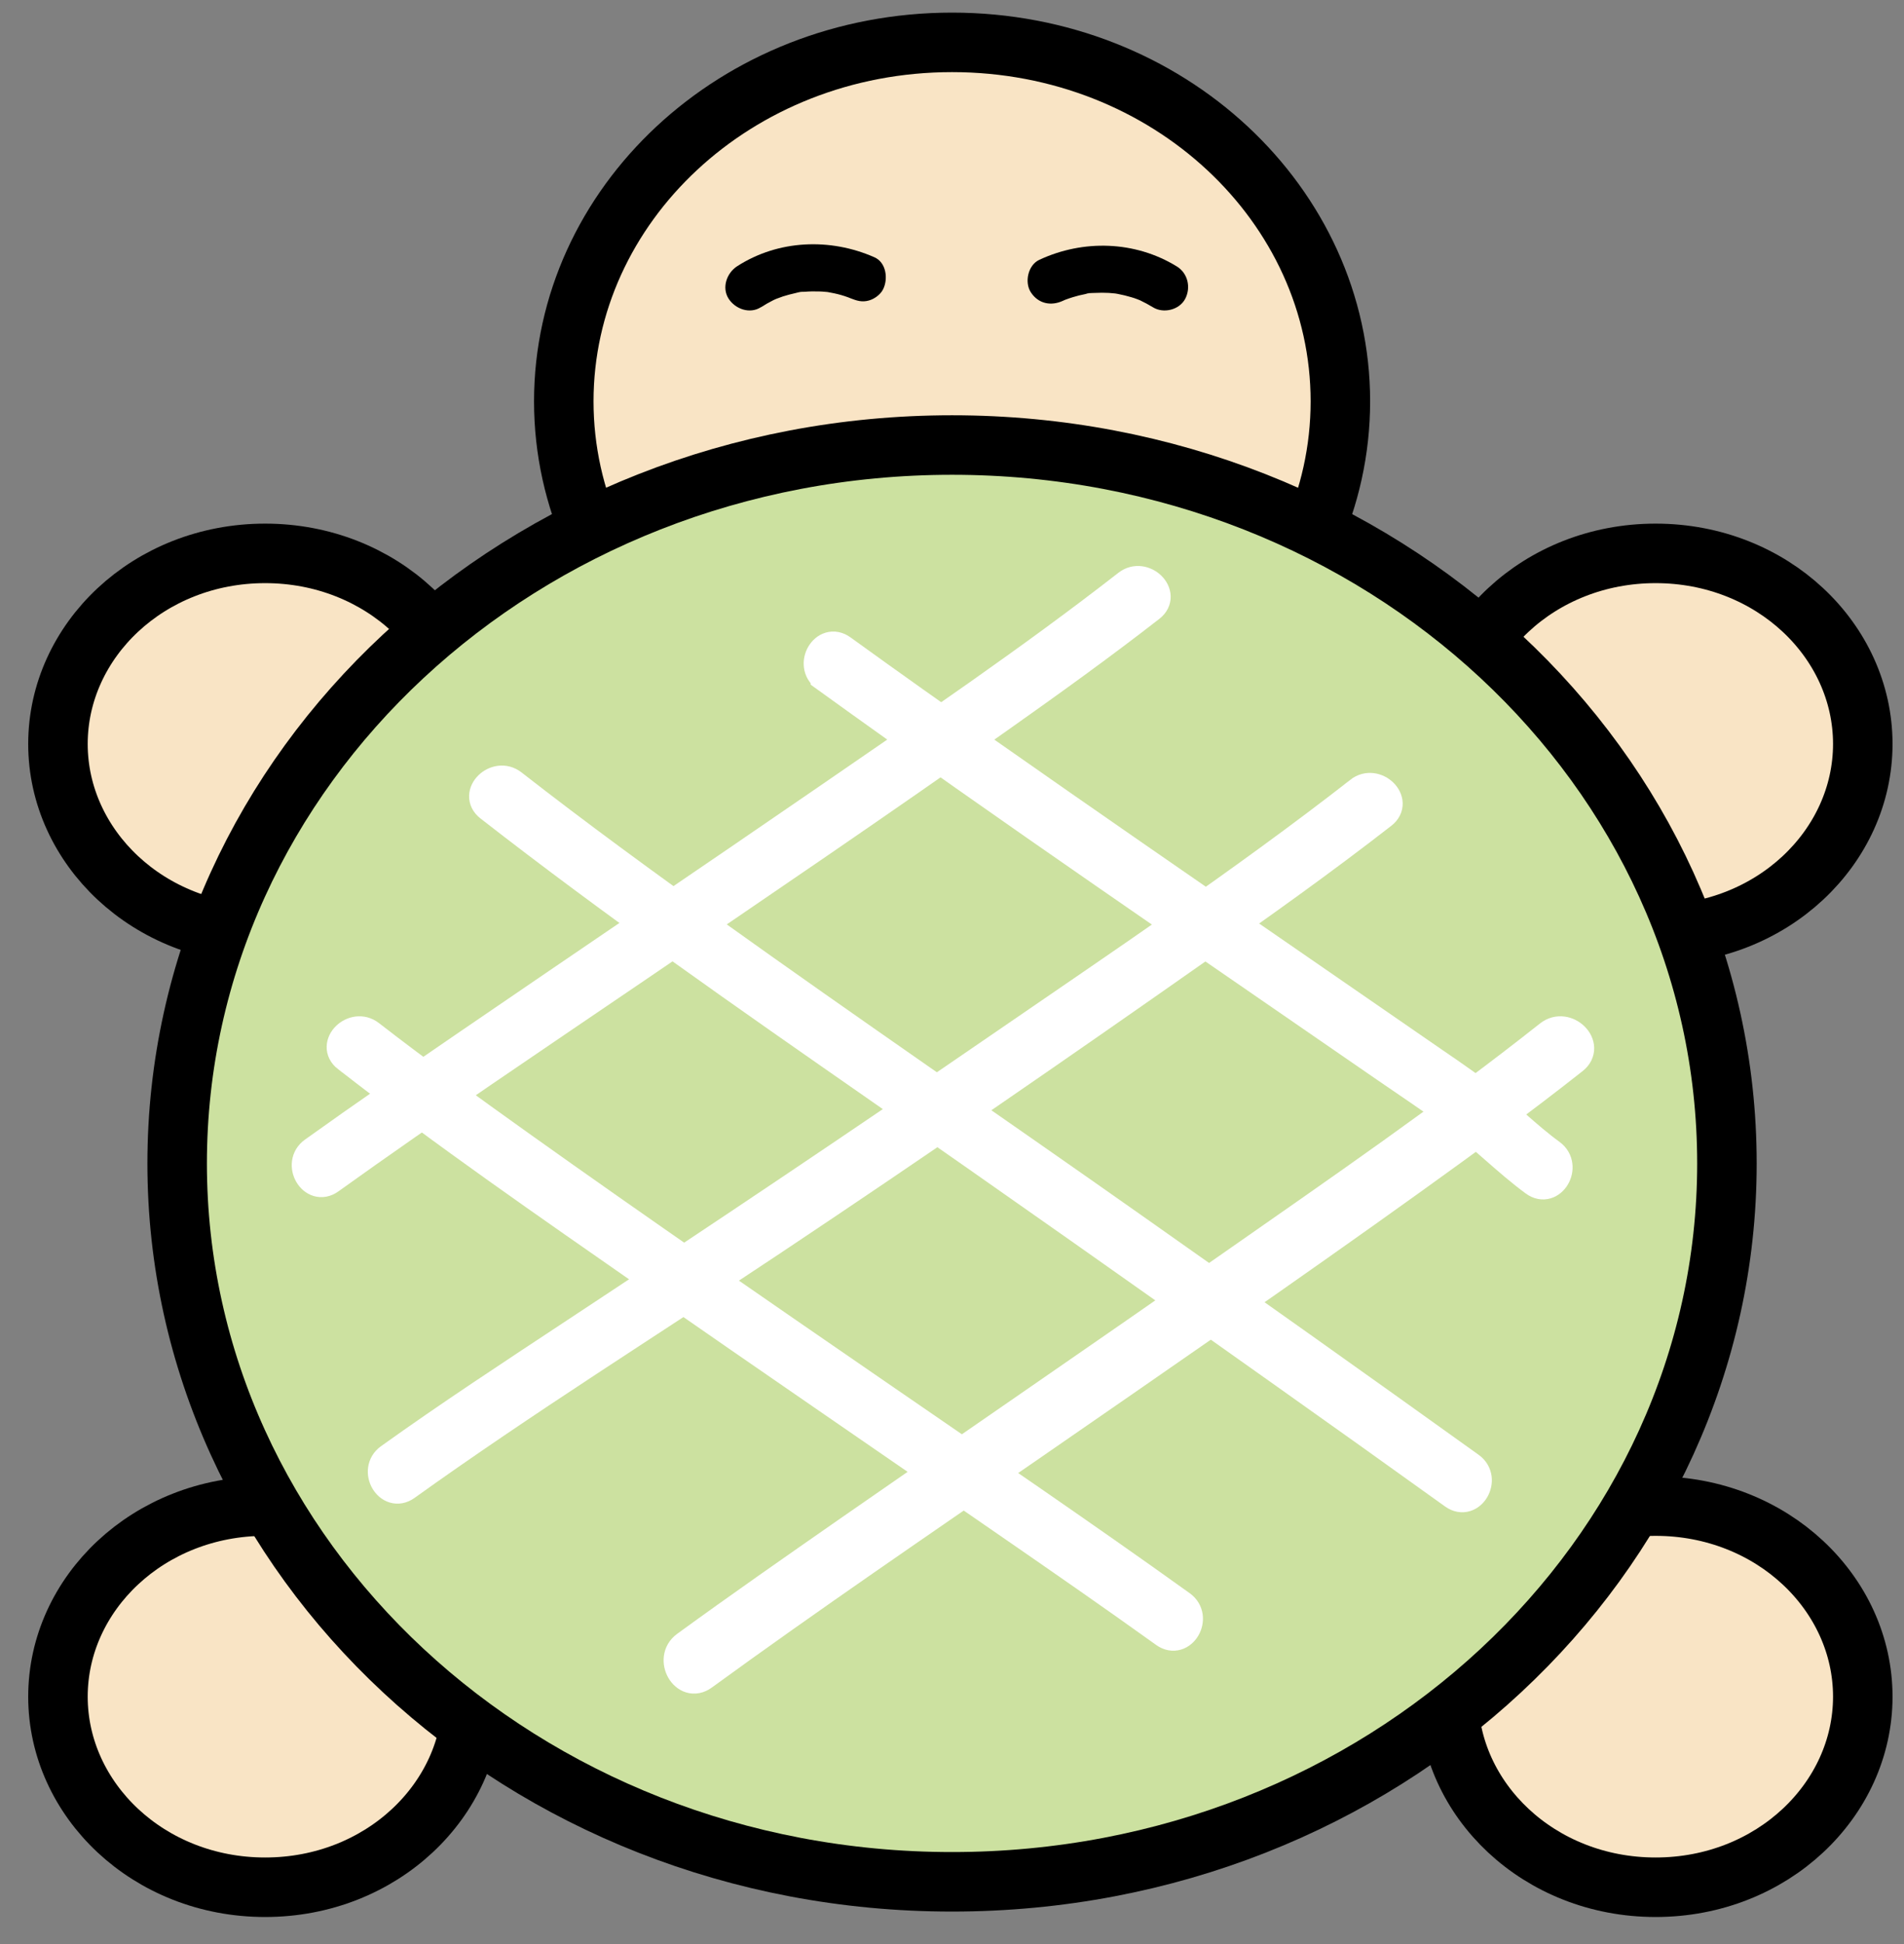
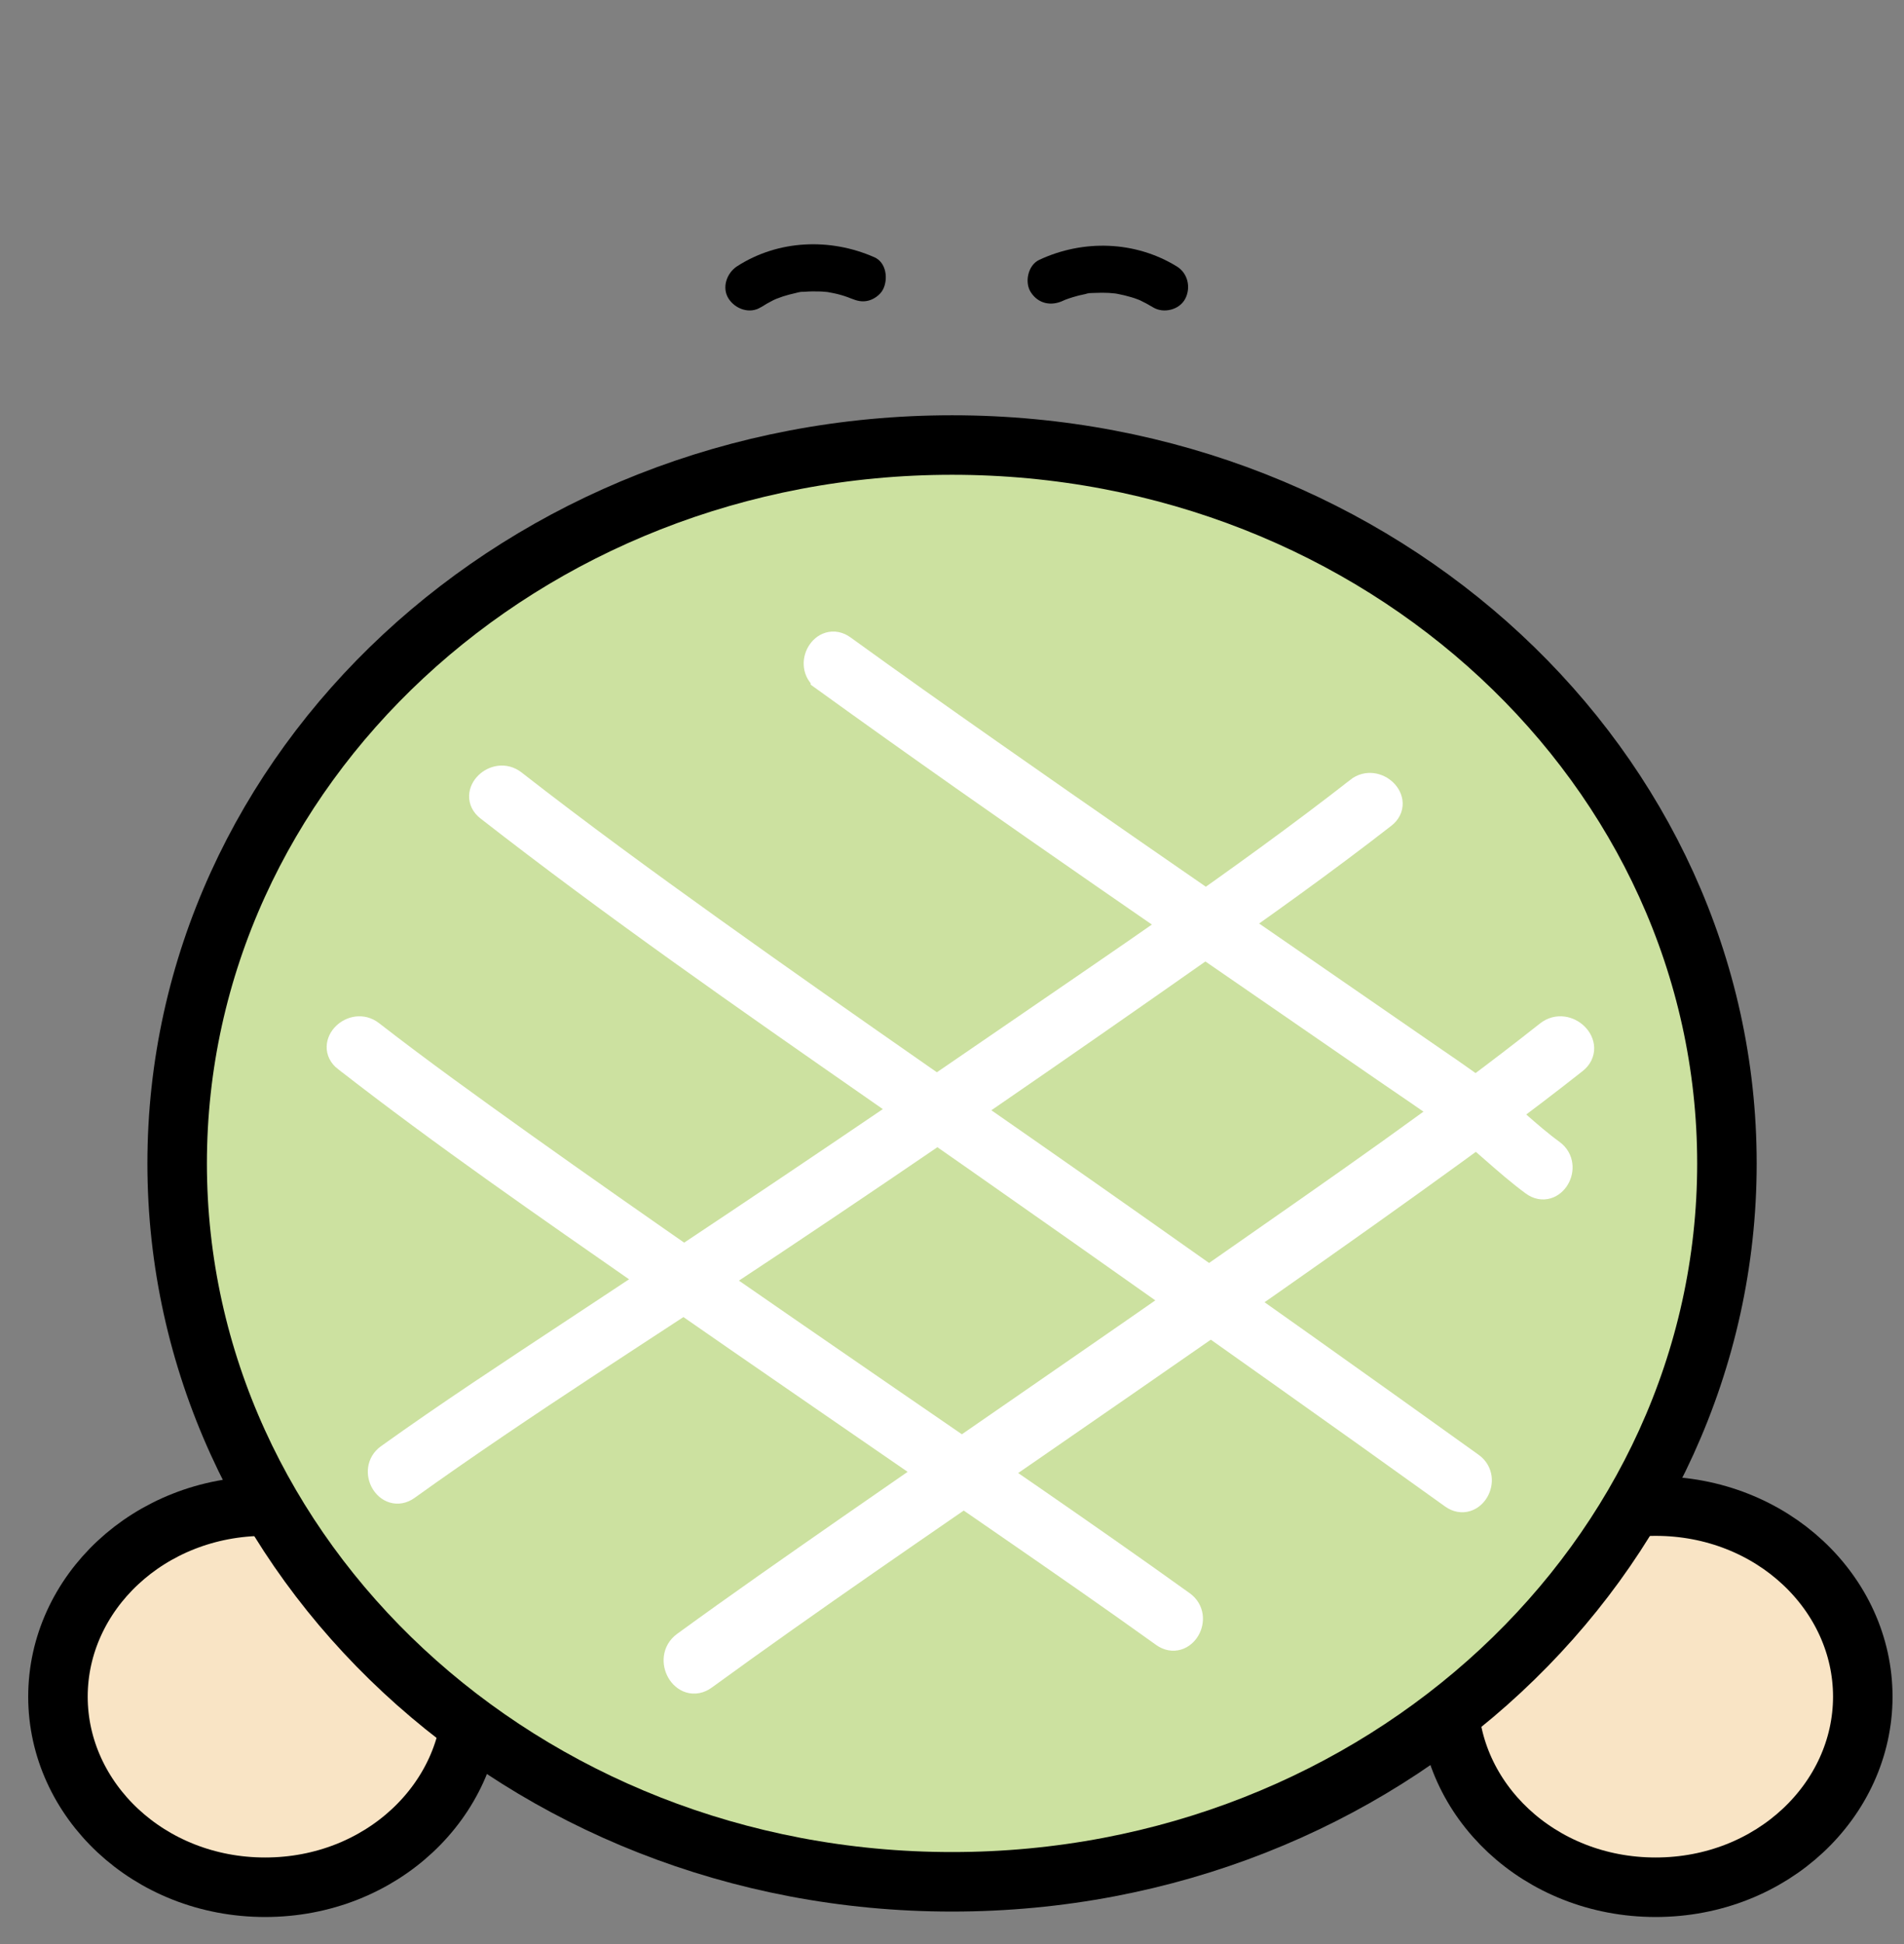
<svg xmlns="http://www.w3.org/2000/svg" width="48" height="49" viewBox="0 0 48 49" fill="none">
  <rect x="0" y="0" width="48" height="49" fill="#808080" stroke="none" />
  <g clip-path="url(#clip0_781_27452)">
-     <path d="M24.002 1.068C29.46 1.068 33.791 5.169 33.791 10.116C33.791 15.062 29.46 19.164 24.002 19.164C18.543 19.164 14.213 15.062 14.213 10.116C14.213 5.169 18.544 1.068 24.002 1.068Z" fill="#F9E4C5" stroke="black" stroke-width="1.5" />
    <path d="M26.8 7.58C26.828 7.566 26.856 7.554 26.884 7.542C26.812 7.572 26.806 7.576 26.87 7.55C26.927 7.53 26.985 7.508 27.044 7.491C27.148 7.459 27.251 7.433 27.356 7.413C27.394 7.405 27.576 7.349 27.425 7.399C27.479 7.381 27.553 7.387 27.608 7.383C27.723 7.377 27.838 7.377 27.954 7.383C28.007 7.387 28.061 7.391 28.114 7.397C28.182 7.405 28.176 7.405 28.093 7.393C28.122 7.397 28.152 7.403 28.184 7.409C28.297 7.431 28.408 7.457 28.52 7.491C28.571 7.506 28.621 7.522 28.672 7.542C28.7 7.552 28.73 7.564 28.758 7.576C28.686 7.544 28.68 7.542 28.742 7.57C28.853 7.624 28.96 7.68 29.066 7.745C29.331 7.909 29.733 7.813 29.88 7.53C30.026 7.248 29.949 6.887 29.665 6.714C28.615 6.069 27.306 6.033 26.201 6.549C25.917 6.68 25.823 7.112 25.986 7.365C26.175 7.658 26.498 7.721 26.8 7.58Z" fill="black" />
    <path d="M19.186 7.743C19.288 7.677 19.393 7.617 19.502 7.563C19.53 7.549 19.556 7.537 19.584 7.526C19.51 7.555 19.504 7.557 19.566 7.534C19.623 7.514 19.679 7.492 19.736 7.472C19.838 7.44 19.939 7.412 20.042 7.39C20.096 7.378 20.165 7.354 20.221 7.358C20.058 7.35 20.249 7.358 20.288 7.354C20.409 7.344 20.53 7.342 20.65 7.346C20.695 7.346 20.741 7.35 20.785 7.354C20.814 7.356 20.844 7.36 20.874 7.362C20.791 7.35 20.783 7.348 20.85 7.358C20.969 7.38 21.086 7.402 21.204 7.436C21.261 7.452 21.319 7.472 21.376 7.492C21.404 7.502 21.591 7.579 21.444 7.516C21.597 7.583 21.736 7.621 21.902 7.575C22.041 7.537 22.19 7.43 22.258 7.301C22.395 7.042 22.349 6.618 22.043 6.484C20.928 5.993 19.621 6.043 18.583 6.711C18.321 6.881 18.19 7.249 18.368 7.528C18.537 7.79 18.902 7.922 19.182 7.743H19.186Z" fill="black" />
-     <path d="M6.684 13.948C9.62 13.948 11.906 16.149 11.906 18.751C11.906 21.353 9.62 23.554 6.684 23.554C3.747 23.554 1.461 21.353 1.461 18.751C1.461 16.149 3.747 13.948 6.684 13.948Z" fill="#F9E4C5" stroke="black" stroke-width="1.5" />
-     <path d="M41.738 13.948C44.675 13.948 46.961 16.149 46.961 18.751C46.961 21.353 44.675 23.554 41.738 23.554C38.801 23.554 36.516 21.353 36.516 18.751C36.516 16.149 38.802 13.948 41.738 13.948Z" fill="#F9E4C5" stroke="black" stroke-width="1.5" />
    <path d="M6.684 37.961C9.62 37.961 11.906 40.162 11.906 42.764C11.906 45.366 9.62 47.568 6.684 47.568C3.747 47.568 1.461 45.366 1.461 42.764C1.461 40.162 3.747 37.962 6.684 37.961Z" fill="#F9E4C5" stroke="black" stroke-width="1.5" />
    <path d="M41.738 37.961C44.675 37.961 46.961 40.162 46.961 42.764C46.961 45.366 44.675 47.568 41.738 47.568C38.801 47.568 36.516 45.366 36.516 42.764C36.516 40.162 38.802 37.962 41.738 37.961Z" fill="#F9E4C5" stroke="black" stroke-width="1.5" />
    <path d="M24.001 11.217C34.842 11.217 43.536 19.375 43.536 29.325C43.536 39.274 34.842 47.431 24.001 47.431C13.16 47.431 4.466 39.274 4.466 29.325C4.466 19.375 13.16 11.217 24.001 11.217Z" fill="#CCE1A0" stroke="black" stroke-width="1.5" />
-     <path d="M28.424 14.734C25.981 16.637 23.406 18.381 20.855 20.137C17.841 22.211 14.809 24.259 11.79 26.325C10.489 27.217 9.188 28.11 7.906 29.029C7.487 29.329 7.892 30.029 8.314 29.723C10.863 27.895 13.47 26.148 16.062 24.385C19.108 22.31 22.159 20.241 25.167 18.113C26.46 17.199 27.747 16.275 28.997 15.302C29.408 14.983 28.829 14.417 28.424 14.734Z" fill="white" stroke="white" stroke-width="0.75" />
    <path d="M39.056 26.091C36.465 28.14 33.733 30.018 31.028 31.909C27.831 34.142 24.614 36.347 21.412 38.572C20.032 39.533 18.652 40.494 17.292 41.484C16.847 41.807 17.277 42.56 17.725 42.231C20.428 40.263 23.194 38.381 25.943 36.483C29.174 34.249 32.411 32.021 35.602 29.73C36.973 28.746 38.339 27.75 39.665 26.703C40.101 26.359 39.487 25.75 39.056 26.091Z" fill="white" stroke="white" stroke-width="0.75" />
    <path d="M34.272 19.952C31.337 22.238 28.229 24.315 25.162 26.424C21.602 28.871 18.015 31.275 14.409 33.652C12.87 34.668 11.325 35.681 9.824 36.756C9.405 37.056 9.81 37.753 10.232 37.45C13.232 35.3 16.37 33.339 19.44 31.291C23.079 28.866 26.679 26.381 30.258 23.867C31.808 22.779 33.352 21.68 34.846 20.517C35.257 20.198 34.678 19.633 34.272 19.949V19.952Z" fill="white" stroke="white" stroke-width="0.75" />
    <path d="M20.812 17.065C25.465 20.424 30.215 23.65 34.935 26.912C35.533 27.325 36.142 27.727 36.726 28.158C37.41 28.665 38.003 29.278 38.687 29.78C39.106 30.088 39.512 29.391 39.096 29.085C38.471 28.63 37.93 28.07 37.316 27.601C36.804 27.209 36.263 26.856 35.736 26.488C34.592 25.698 33.447 24.91 32.303 24.119C29.834 22.417 27.366 20.713 24.91 18.99C23.674 18.124 22.443 17.253 21.221 16.369C20.799 16.063 20.393 16.76 20.812 17.063V17.065Z" fill="white" stroke="white" stroke-width="0.75" />
    <path d="M8.754 26.652C11.226 28.579 13.815 30.364 16.388 32.157C19.415 34.263 22.458 36.346 25.49 38.442C26.789 39.339 28.084 40.237 29.366 41.157C29.791 41.459 30.194 40.763 29.775 40.462C27.254 38.653 24.684 36.909 22.128 35.148C19.114 33.073 16.098 30.999 13.117 28.874C11.841 27.962 10.564 27.046 9.325 26.084C8.919 25.767 8.34 26.333 8.751 26.652H8.754Z" fill="white" stroke="white" stroke-width="0.75" />
    <path d="M12.345 20.335C15.523 22.811 18.834 25.116 22.143 27.419C25.451 29.721 28.921 32.165 32.295 34.561C33.75 35.593 35.203 36.627 36.65 37.667C37.074 37.97 37.477 37.273 37.058 36.973C34.234 34.947 31.396 32.934 28.553 30.932C25.013 28.437 21.434 25.99 17.912 23.468C16.227 22.262 14.552 21.04 12.916 19.764C12.51 19.448 11.931 20.013 12.342 20.332L12.345 20.335Z" fill="white" stroke="white" stroke-width="0.75" />
  </g>
  <defs>
    <clipPath id="clip0_781_27452">
      <rect width="47" height="48" fill="white" transform="translate(0.711 0.318)" />
    </clipPath>
  </defs>
</svg>